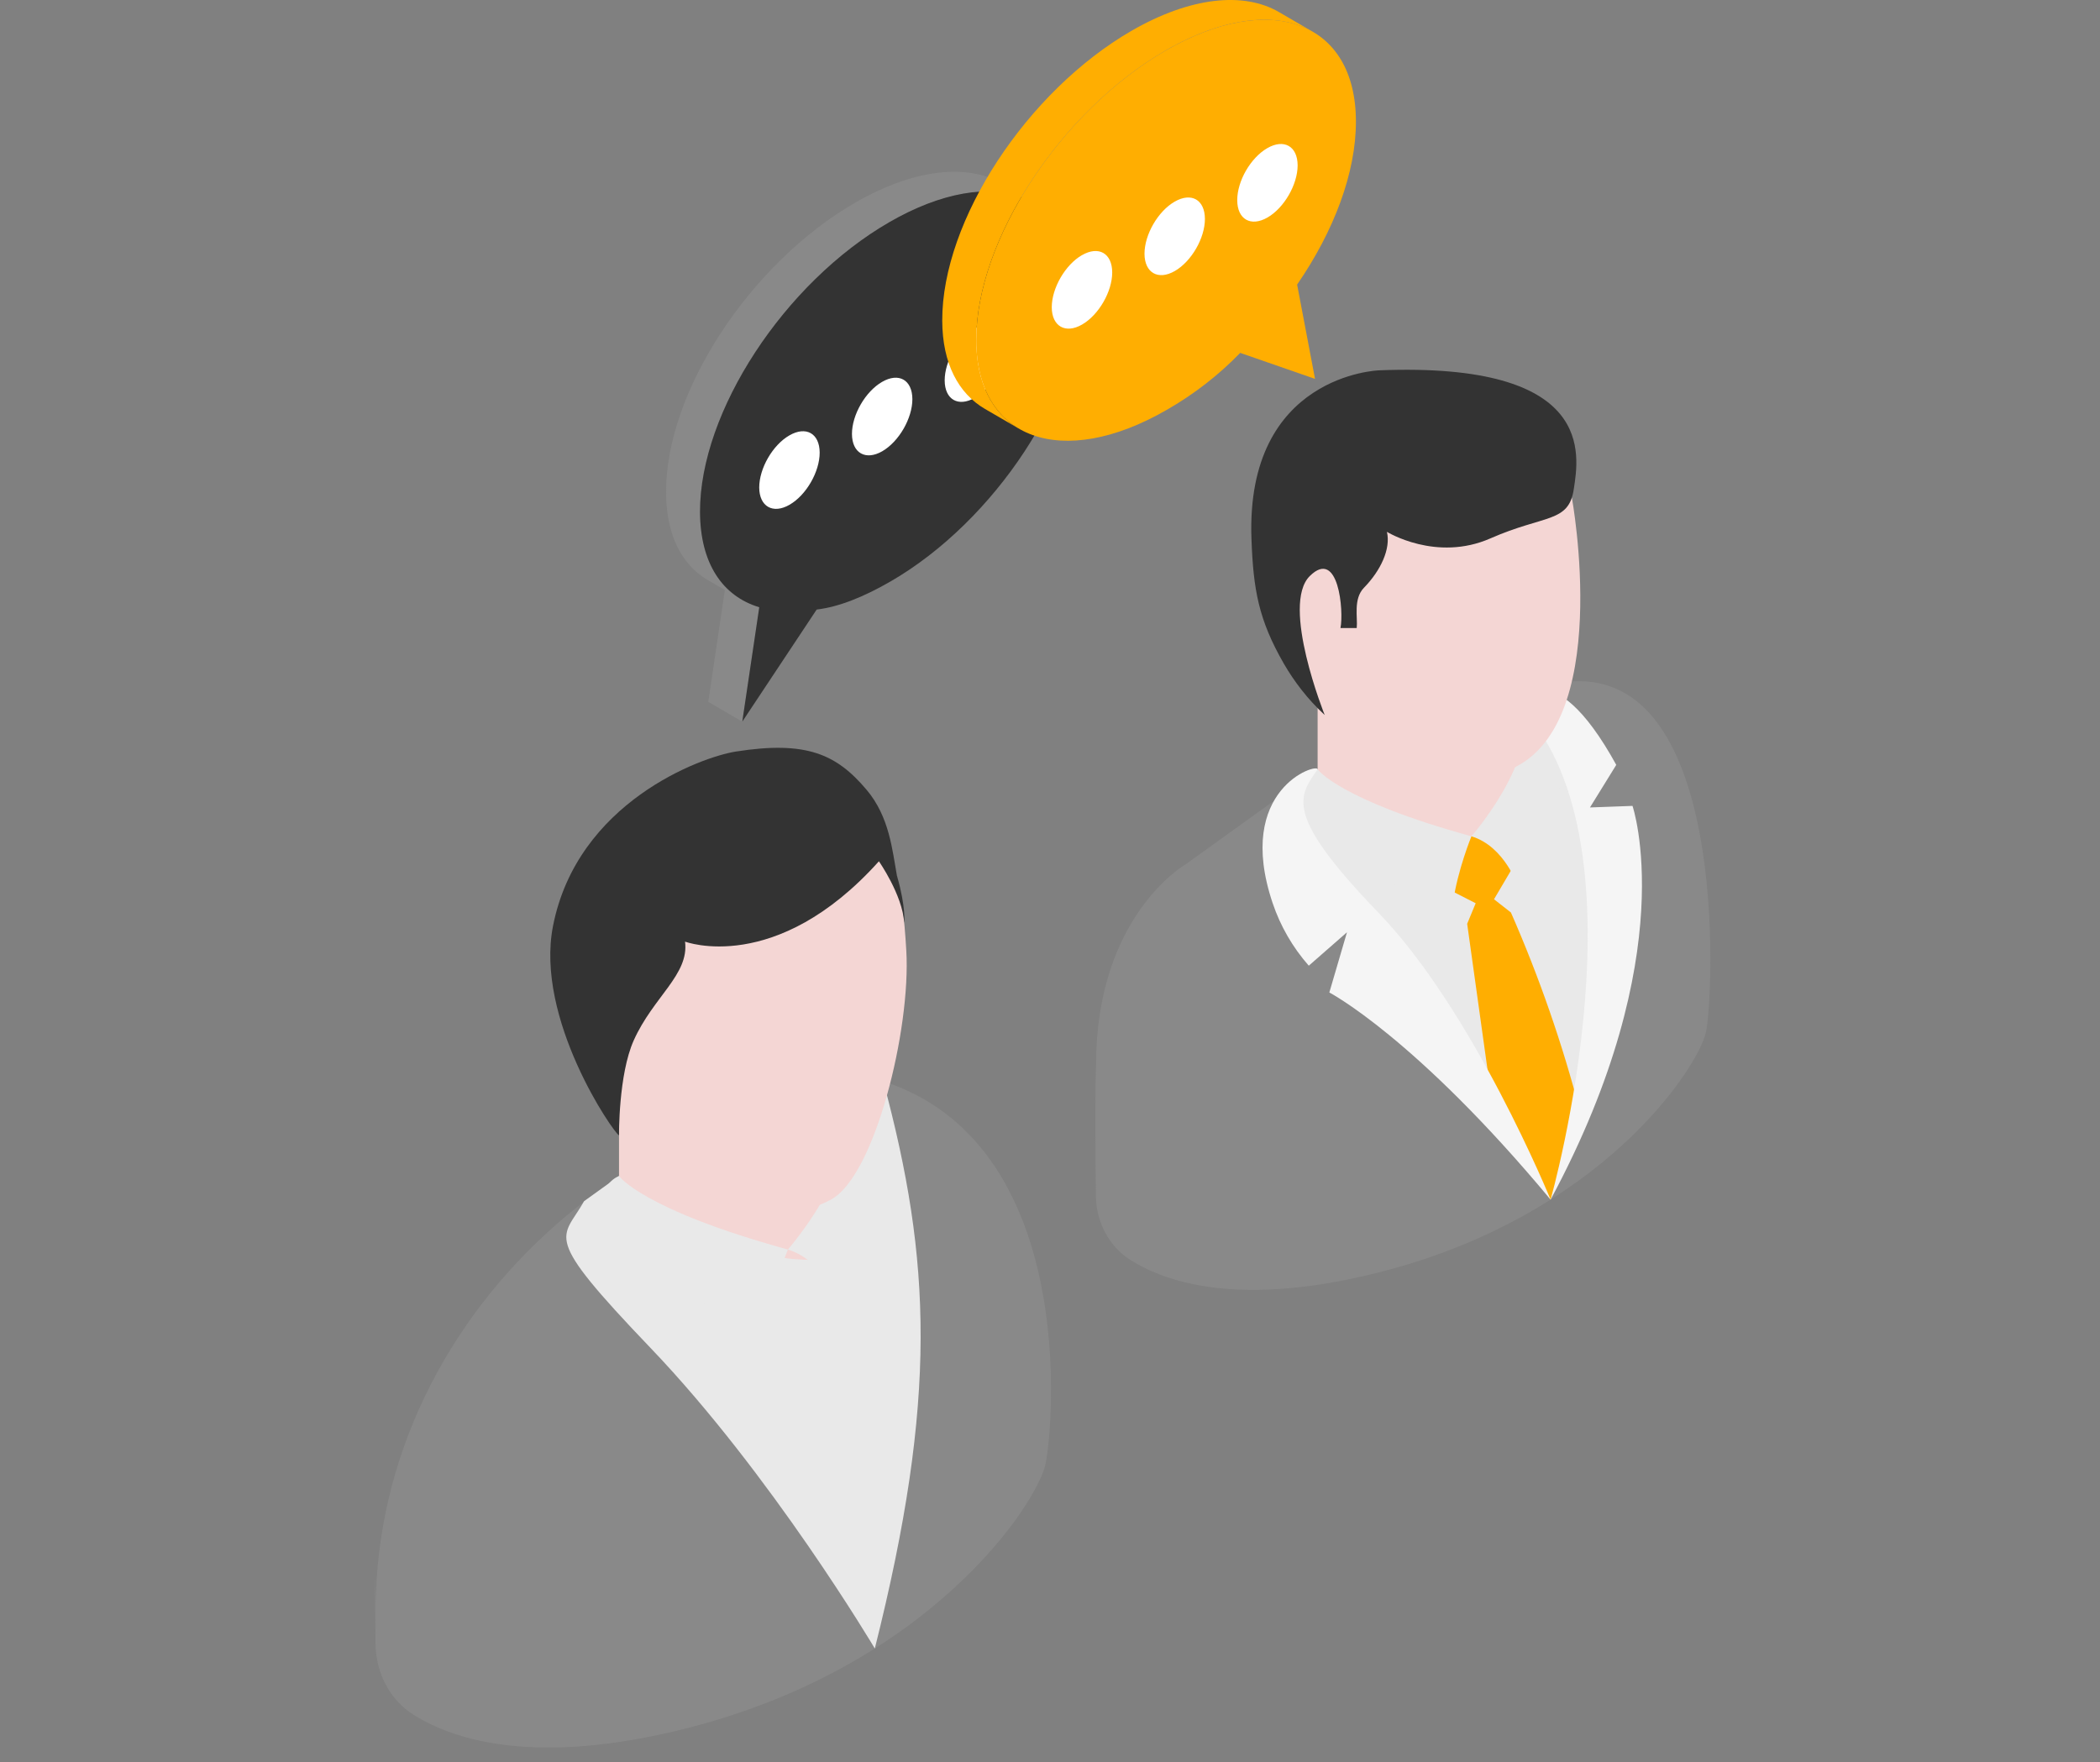
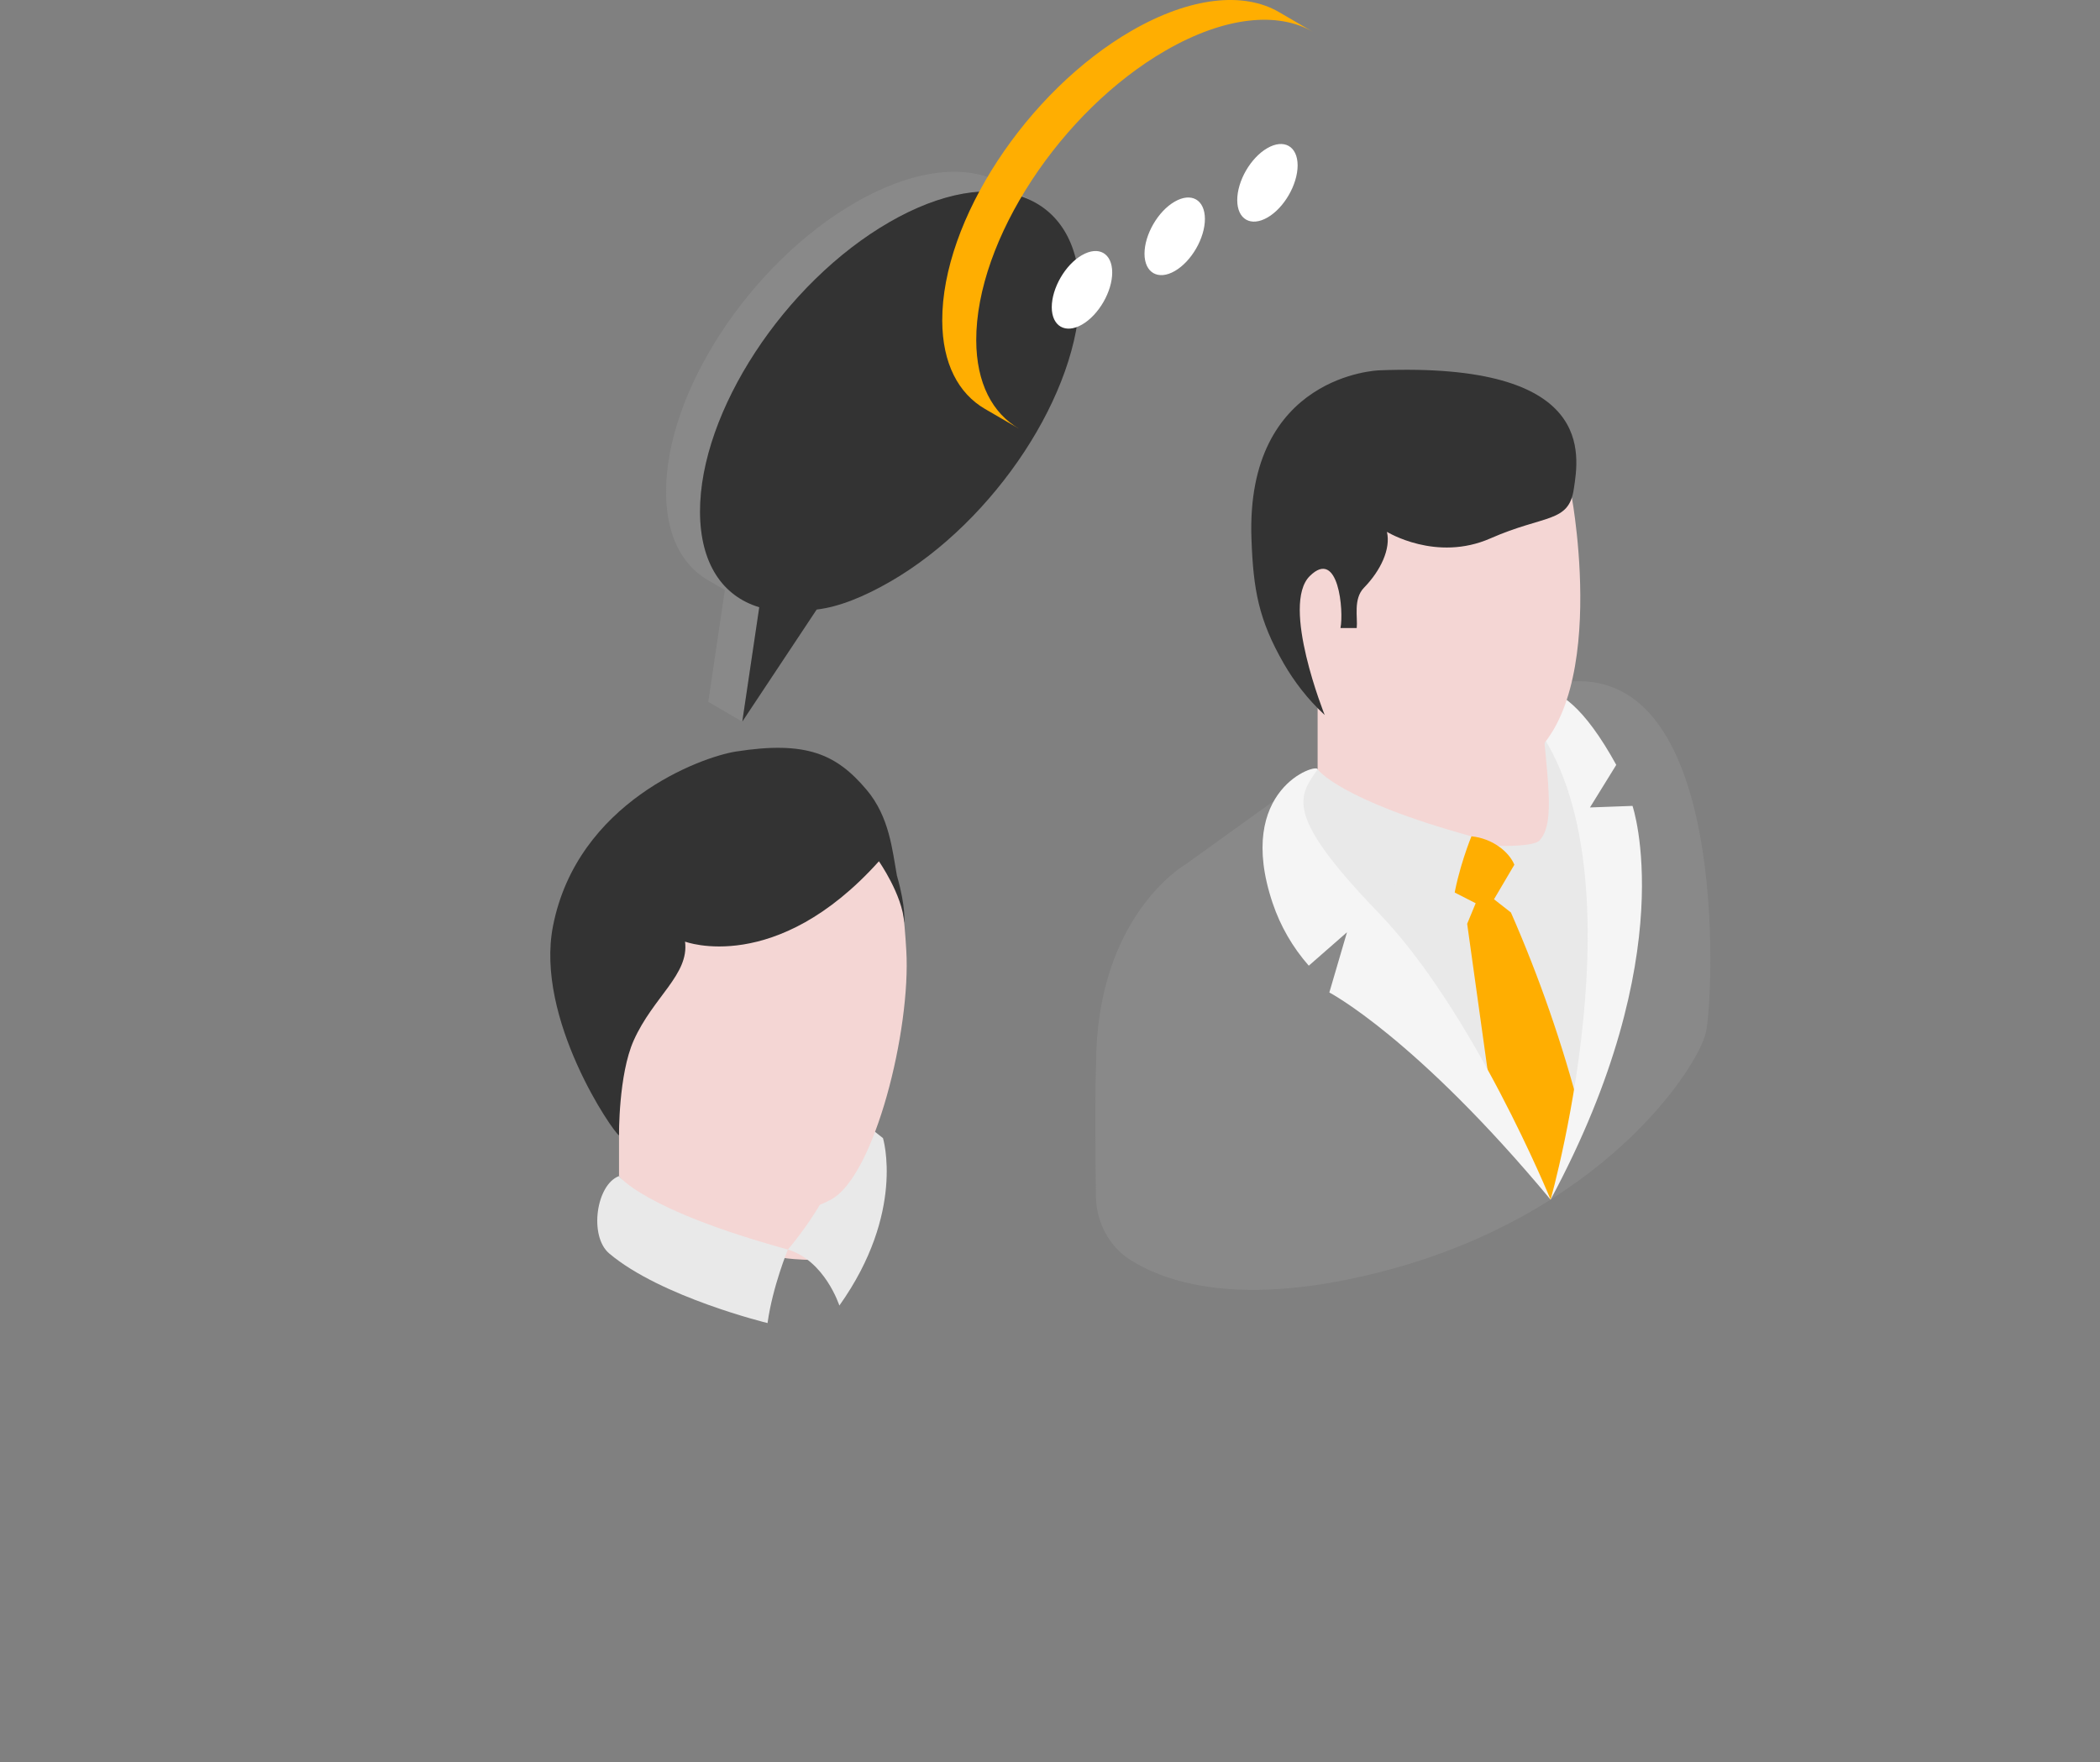
<svg xmlns="http://www.w3.org/2000/svg" width="112" height="94" viewBox="0 0 112 94" fill="none">
  <rect x="0" y="0" width="112" height="94" fill="#808080" stroke="none" />
  <path d="M83.111 36.436L70.275 41.041L63.21 46.123C63.21 46.123 58.457 48.854 58.457 56.807C58.457 56.807 58.381 57.831 58.446 63.772C58.461 65.153 59.121 66.476 60.29 67.21C62.3 68.477 66.251 69.696 73.434 67.9C85.406 64.908 90.593 56.928 90.992 55.03C91.39 53.135 92.288 34.839 83.111 36.436Z" fill="#898989" />
  <path d="M83.111 36.436L70.275 41.039L68.578 42.26C67.523 44.15 66.445 43.795 71.8 49.388C77.665 55.511 82.698 63.992 82.698 63.992C85.751 51.849 85.445 45.122 83.111 36.436Z" fill="#E9E9E9" />
  <path d="M70.273 36.68V41.039C70.273 41.039 72.342 44.247 78.477 45.046C79.042 45.12 81.73 45.254 82.112 44.829C82.989 43.846 82.511 41.571 82.11 36.794V33.879L70.273 36.68Z" fill="#F4D6D4" />
  <path d="M78.477 44.611C79.607 44.724 80.484 45.443 80.766 46.127L79.681 47.969L80.583 48.676C82.097 52.13 83.335 55.699 84.284 59.349L82.698 63.992L79.73 59.894L78.249 49.278L78.703 48.182L76.845 47.233C77.258 46.22 77.572 45.011 78.477 44.611Z" fill="#FFAE01" />
-   <path d="M80.976 47.333C80.976 47.333 80.281 45.159 78.477 44.611C78.477 44.611 82.153 40.414 81.142 37.656L83.094 39.196C83.094 39.196 84.2 42.798 80.976 47.333Z" fill="#E9E9E9" />
  <path d="M80.815 37.455C80.815 37.455 82.733 34.494 86.201 40.801L84.798 43.072L87.067 42.989C87.067 42.989 89.761 50.858 82.698 63.992C82.698 63.992 88.219 44.526 80.813 37.453L80.815 37.455Z" fill="#F5F5F5" />
  <path d="M83.832 26.543C83.832 26.543 86.111 38.892 80.425 41.09C74.739 43.285 68.321 37.603 67.09 31.615C65.859 25.627 79.64 21.412 83.832 26.543Z" fill="#F4D6D4" />
  <path d="M70.273 41.039C69.163 41.454 68.806 43.961 69.798 44.798C72.303 46.921 77.488 48.182 77.488 48.182C77.735 46.407 78.477 44.611 78.477 44.611C71.426 42.671 70.273 41.041 70.273 41.041V41.039Z" fill="#E9E9E9" />
  <path d="M82.698 63.992C82.698 63.992 78.608 53.961 73.524 48.694C68.44 43.425 69.26 42.494 70.273 41.039C70.283 40.682 65.818 42.073 67.877 48.182C68.291 49.408 68.946 50.541 69.802 51.513L71.839 49.73L70.898 52.942C70.898 52.942 75.505 55.344 82.698 63.992Z" fill="#F5F5F5" />
  <path d="M73.545 19.755C73.545 19.755 66.42 19.981 66.745 28.756C66.843 31.459 67.125 33.059 68.473 35.404C69.013 36.339 69.733 37.293 70.651 38.141C70.651 38.141 68.294 32.273 69.856 30.727C71.391 29.208 71.675 32.603 71.492 33.501H72.359C72.418 32.942 72.164 31.946 72.745 31.352C73.635 30.439 74.182 29.282 73.97 28.37C73.97 28.37 76.596 29.993 79.494 28.717C82.391 27.443 83.666 27.906 83.935 26.091C84.208 24.276 85.135 19.291 73.545 19.755Z" fill="#333333" />
-   <path d="M47.109 57.679L33.014 62.734L31.949 63.504C25.583 68.081 21.152 75.021 20.221 82.807C20.104 83.761 20.042 84.731 20.042 85.701C20.042 85.701 19.958 81.171 20.028 87.694C20.046 89.209 20.768 90.662 22.054 91.469C24.261 92.856 28.599 94.196 36.483 92.227C49.628 88.941 55.323 80.177 55.761 78.097C56.2 76.015 57.489 61.045 47.109 57.679Z" fill="#898989" />
-   <path d="M47.109 57.679L33.014 62.734L31.152 64.074C29.993 66.147 28.811 65.759 34.691 71.899C41.131 78.625 46.657 87.936 46.657 87.936C50.007 74.602 49.672 67.216 47.109 57.679Z" fill="#E9E9E9" />
  <path d="M33.014 57.946V62.734C33.014 62.734 35.285 66.256 42.021 67.132C42.641 67.212 45.594 67.362 46.01 66.895C46.977 65.816 46.451 63.319 46.01 58.073V54.871L33.014 57.946Z" fill="#F4D6D4" />
  <path d="M44.766 69.643C44.766 69.643 44 67.255 42.019 66.655C42.019 66.655 46.057 62.048 44.949 59.02L47.092 60.71C47.092 60.71 48.305 64.664 44.766 69.643Z" fill="#E9E9E9" />
  <path d="M48.336 50.708C48.138 47.323 47.678 43.63 44.294 43.423C38.266 43.051 28.548 47.663 29.52 52.387C30.872 58.959 38.416 67.158 44.314 63.992C46.657 62.736 48.584 54.91 48.336 50.708Z" fill="#F4D6D4" />
  <path d="M33.014 62.736C31.795 63.188 31.404 65.94 32.49 66.862C35.243 69.191 40.936 70.576 40.936 70.576C41.205 68.626 42.021 66.655 42.021 66.655C34.281 64.526 33.014 62.736 33.014 62.736Z" fill="#E9E9E9" />
  <path d="M48.227 49.214C48.116 47.71 46.875 45.944 46.875 45.944C41.378 52.064 36.536 50.229 36.536 50.229C36.762 51.986 34.837 53.174 33.797 55.502C32.983 57.323 33.014 60.562 33.014 60.562C32.726 60.438 28.517 54.349 29.495 49.389C30.792 42.802 37.376 40.384 39.245 40.09C42.995 39.502 44.612 40.221 46.223 42.136C47.438 43.577 47.59 45.355 47.84 46.732C47.853 46.746 47.853 46.758 47.853 46.771C48.317 48.388 48.229 49.214 48.229 49.214H48.227Z" fill="#333333" />
  <path d="M39.588 38.495L37.775 37.439L38.679 31.337L40.494 32.392L39.588 38.495Z" fill="#898989" />
  <path d="M55.298 10.859C53.418 9.778 50.584 10.035 47.444 11.864C41.834 15.082 37.327 21.954 37.327 27.31C37.354 29.576 38.151 31.171 39.567 31.995L37.74 30.939C36.349 30.115 35.525 28.52 35.525 26.255C35.5 20.898 40.031 14.026 45.615 10.808C48.784 8.981 51.614 8.724 53.469 9.803L55.298 10.859Z" fill="#898989" />
  <path d="M47.432 11.85C53.003 8.634 57.569 10.273 57.585 15.619C57.6 20.908 53.06 27.805 47.487 31.021C46.09 31.828 44.74 32.379 43.556 32.515L39.588 38.495L40.494 32.392C38.533 31.802 37.343 30.049 37.335 27.308C37.319 21.965 41.844 15.076 47.432 11.85Z" fill="#333333" />
-   <path d="M42.099 23.226C42.991 22.71 43.712 23.121 43.716 24.145C43.716 25.164 43.003 26.41 42.109 26.925C41.225 27.437 40.496 27.022 40.492 26.005C40.492 24.979 41.213 23.736 42.099 23.226ZM47.043 20.372C47.937 19.854 48.656 20.265 48.66 21.291C48.661 22.308 47.947 23.555 47.054 24.071C46.168 24.581 45.442 24.169 45.438 23.15C45.436 22.125 46.158 20.883 47.043 20.372ZM51.988 17.515C52.875 17.004 53.601 17.41 53.605 18.436C53.605 19.453 52.884 20.705 51.998 21.216C51.106 21.732 50.387 21.313 50.383 20.294C50.381 19.27 51.096 18.031 51.988 17.515Z" fill="white" />
  <path d="M68.204 0.64C66.338 -0.443 63.506 -0.18 60.35 1.642C54.78 4.859 50.237 11.757 50.253 17.102C50.259 19.387 51.116 20.992 52.536 21.816L54.349 22.869C52.929 22.043 52.074 20.44 52.066 18.155C52.051 12.811 56.593 5.913 62.164 2.697C65.32 0.874 68.152 0.611 70.02 1.696L68.204 0.64Z" fill="#FFAE01" />
-   <path d="M62.164 2.697C67.735 -0.521 72.301 1.119 72.316 6.464C72.324 9.203 71.147 12.324 69.18 15.181L70.135 20.21L66.145 18.824C64.986 20.018 63.664 21.043 62.218 21.868C56.648 25.084 52.082 23.444 52.066 18.155C52.051 12.81 56.593 5.913 62.164 2.697Z" fill="#FFAE01" />
  <path d="M57.702 13.613C58.594 13.097 59.314 13.506 59.318 14.533C59.318 15.549 58.605 16.796 57.711 17.312C56.827 17.822 56.098 17.41 56.094 16.391C56.094 15.366 56.815 14.123 57.702 13.611V13.613ZM62.647 10.758C63.539 10.241 64.258 10.652 64.262 11.677C64.264 12.694 63.549 13.942 62.657 14.457C61.77 14.969 61.044 14.554 61.04 13.537C61.04 12.511 61.761 11.268 62.647 10.758ZM67.591 7.902C68.477 7.39 69.204 7.797 69.207 8.821C69.207 9.84 68.487 11.091 67.602 11.601C66.708 12.117 65.99 11.698 65.986 10.682C65.984 9.655 66.699 8.416 67.591 7.902Z" fill="white" />
</svg>